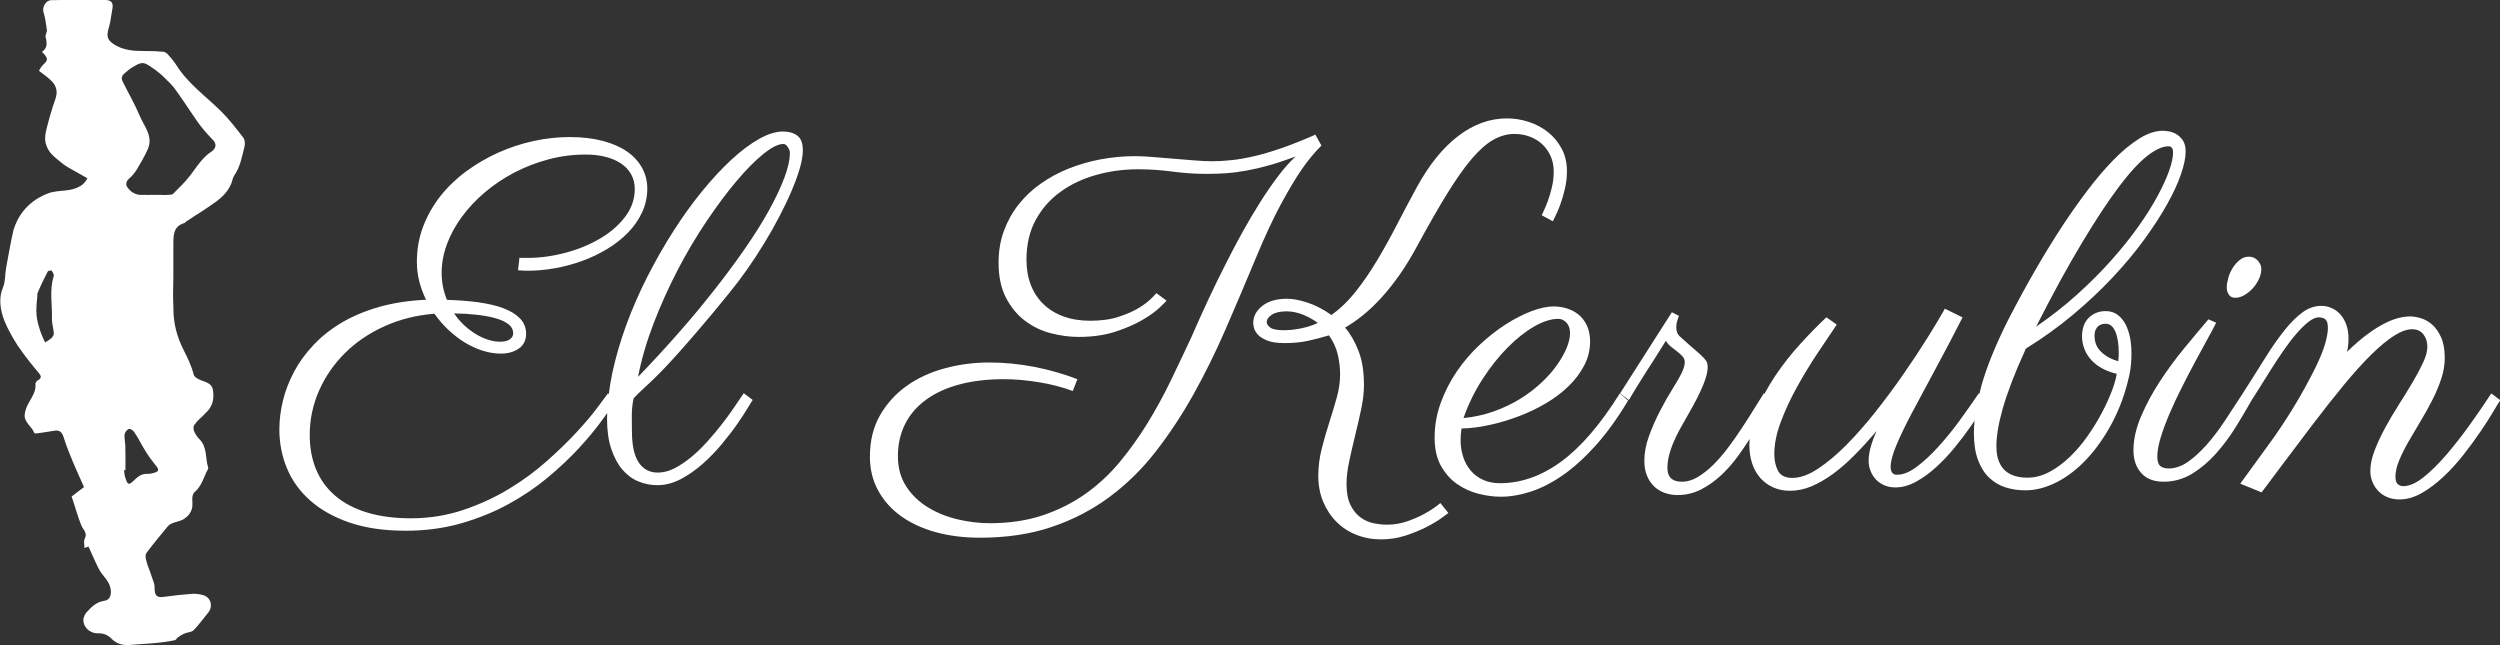
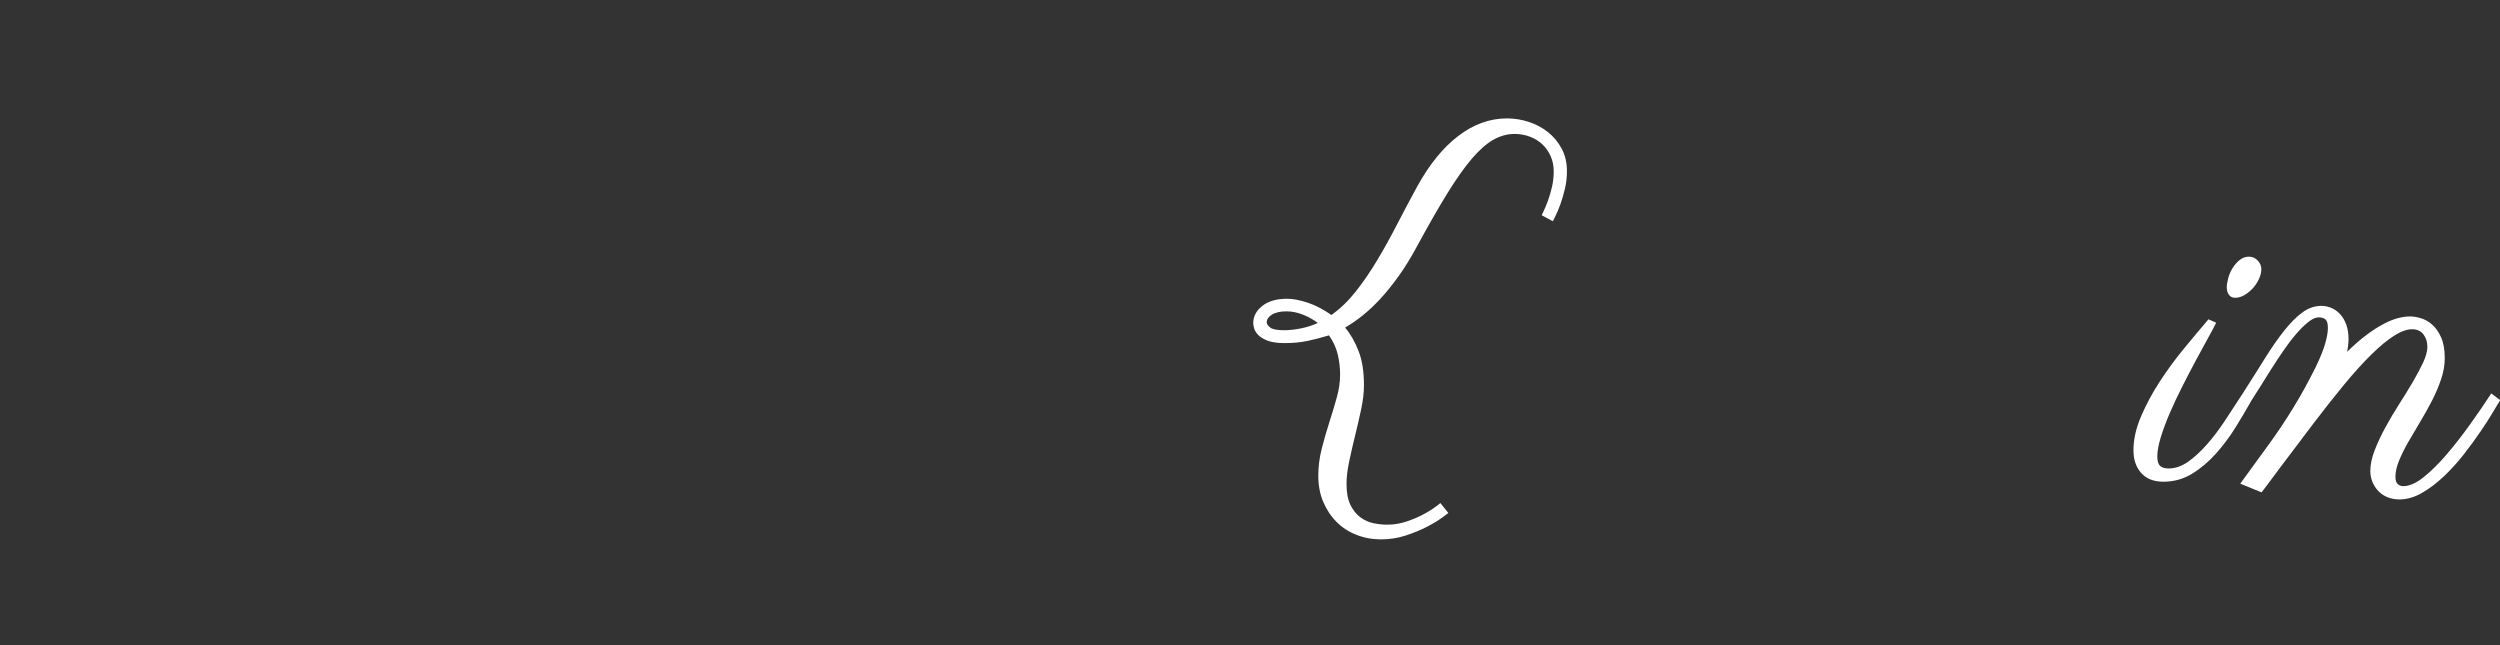
<svg xmlns="http://www.w3.org/2000/svg" id="Capa_1" x="0px" y="0px" viewBox="0 0 433.04 111.75" xml:space="preserve">
  <rect x="0" y="0" width="433.04" height="111.75" fill="#333333" stroke="none" />
-   <path fill="#FFFFFF" d="M8.12,5.18c0.05,0.41-0.32,0.89-0.22,1.26 c0.19,0.712,0.277,1.366-0.029,1.909C7.745,8.578,7.556,8.79,7.266,8.976 c0.453,0.432,0.694,0.75,0.794,1.009c0.115,0.237,0.086,0.433-0.076,0.667 c-0.01,0.014-0.018,0.029-0.028,0.043c-0.116,0.156-0.292,0.342-0.524,0.568 c-0.181,0.193-0.369,0.418-0.526,0.707c-0.055,0.122-0.102,0.235-0.142,0.313 c0.633,0.486,1.321,0.956,1.884,1.482c0.01,0.009,0.022,0.017,0.032,0.026 c0.591,0.507,0.949,1.064,1.073,1.697c0.011,0.047,0.019,0.095,0.027,0.144 c0.007,0.052,0.014,0.104,0.018,0.157c0.011,0.12,0.013,0.243,0.005,0.371 c-0,0.007-0,0.013-0.001,0.02c-0.009,0.14-0.029,0.285-0.062,0.435 c-0.004,0.018-0.006,0.036-0.01,0.055c-0.013,0.053-0.031,0.109-0.047,0.163 c-0.029,0.109-0.054,0.216-0.094,0.33c-0.62,1.75-1.13,3.54-1.57,5.34 c-0.147,0.609-0.23,1.23-0.193,1.832c0.095,0.805,0.429,1.521,0.929,2.162 c0.553,0.609,1.201,1.141,1.844,1.655c0.268,0.218,0.55,0.419,0.84,0.61 c0.057,0.036,0.114,0.072,0.171,0.107c0.084,0.054,0.17,0.106,0.255,0.159 c1.136,0.682,2.319,1.277,3.274,1.845c-0.405,0.826-1.014,1.309-1.724,1.612 c-0.483,0.221-1.021,0.363-1.606,0.448c-0.427,0.062-0.861,0.095-1.294,0.133 c-0.479,0.053-0.952,0.111-1.401,0.201c-0.198,0.044-0.396,0.087-0.585,0.156 c-0.809,0.29-1.549,0.654-2.224,1.084c-1.9,1.223-3.255,3-3.976,5.356 c-0.249,1.086-0.466,2.18-0.672,3.276c-0.003,0.016-0.006,0.032-0.009,0.048 c-0.204,1.088-0.397,2.178-0.6,3.266c-0.2,1.12-0.1,2.35-0.54,3.36 c-0.753,1.758-0.509,3.74,0.24,5.72c0.589,1.471,1.4,2.871,2.258,4.235 c1.246,1.869,2.653,3.569,3.732,4.865c0.371,0.434,0.383,0.674,0.256,0.858 c-0.06,0.129-0.184,0.253-0.406,0.372c-0.053,0.028-0.111,0.068-0.167,0.114 c-0.125,0.112-0.234,0.243-0.283,0.426c0.02,0.162,0.007,0.31,0.003,0.462 c-0,0.058,0.005,0.119,0.001,0.176c-0.008,0.094-0.023,0.185-0.039,0.276 c-0.022,0.131-0.049,0.26-0.087,0.386c-0.022,0.072-0.043,0.144-0.068,0.214 c-0.039,0.105-0.083,0.208-0.129,0.31c-0.359,0.805-0.903,1.54-1.239,2.365 c-0.065,0.175-0.124,0.351-0.173,0.532c-0.038,0.148-0.081,0.293-0.098,0.45 C4,73.11,5.51,73.8,5.94,75c0.02,0.06,0.24,0.1,0.36,0.08 c1.04-0.15,2.08-0.29,3.11-0.47c0.84-0.15,1.31,0.2,1.58,1.03 c0.93,2.96,2.32,5.95,3.56,8.72c-0.009,0.007-0.016,0.012-0.025,0.019 c0.002,0.004,0.003,0.008,0.005,0.011c-0.742,0.564-1.387,1.059-2.126,1.612 c0.618,1.727,1.078,3.692,1.856,5.368c0.42,0.61,0.84,1.12,0.41,1.96 c-0.21,0.4-0.04,1-0.04,1.59c0.4-0.14,0.67-0.24,0.7-0.25 c0.62,1.35,1.16,2.65,1.8,3.9c0.59,1.17,1.76,1.95,2.02,3.38 c0.12,0.645,0.074,1.249-0.235,1.645c-0.178,0.246-0.451,0.418-0.845,0.475 c-0.297,0.041-0.565,0.12-0.818,0.217c-0.089,0.036-0.177,0.068-0.266,0.112 c-0.05,0.024-0.097,0.05-0.145,0.075c-0.108,0.057-0.214,0.122-0.32,0.188 c-0.608,0.398-1.109,0.937-1.607,1.492c-0.236,0.347-0.401,0.707-0.464,1.056 c-0.11,1.36,1.04,2.52,2.56,2.49c0.96-0.02,1.67,0.29,2.32,0.95 c0.82,0.84,1.87,1.15,3.03,1.07c2.65-0.21,5.32-0.27,7.93-0.83 c0.21-0.04,0.36-0.38,0.57-0.52c0.35-0.24,0.72-0.48,1.11-0.64 c0.52-0.22,1.22-0.21,1.57-0.57c0.919-0.939,1.679-2.018,2.518-3.027 c0.911-1.119,0.452-2.726-0.928-3.063c-0.58-0.14-1.2-0.25-1.79-0.21 c-1.64,0.12-3.27,0.29-4.9,0.52c-1.17,0.17-1.61-0.12-1.65-1.28 c-0.01-0.37-0.01-0.76-0.12-1.1c-0.221-0.685-0.463-1.363-0.703-2.041 c-0.251-0.631-0.49-1.254-0.613-1.825c-0.011-0.035-0.024-0.068-0.035-0.103 c-0.12-0.38-0.16-0.96,0.05-1.24c0.002-0.003,0.005-0.006,0.007-0.009 c0.001-0.003,0.002-0.007,0.003-0.011c1.2-1.6,2.47-3.14,3.75-4.68 c0.72-0.71,1.97-0.67,2.77-1.22c0.283-0.197,0.505-0.388,0.688-0.577 c0.391-0.429,0.644-0.935,0.733-1.527c0.034-0.383-0.006-0.757-0.007-1.131 c-0.037-0.475,0.063-1.107,0.347-1.345c0.007-0.006,0.012-0.012,0.019-0.018 c0-0.001,0.001-0.001,0.001-0.002c0.133-0.112,0.255-0.231,0.369-0.352 c0.831-0.893,1.219-2.015,1.691-3.108C35.86,81.54,36.13,81.21,36.06,81 C35.53,79.35,35.94,77.41,34.5,76.03c-0.231-0.219-0.42-0.487-0.587-0.769 c-0.107-0.164-0.187-0.32-0.244-0.468c-0.014-0.032-0.035-0.061-0.048-0.093 c-0.13-0.32-0.16-0.87,0.03-1.1c0.05-0.06,0.109-0.112,0.16-0.171 c0.263-0.416,0.698-0.806,1.167-1.237c0.321-0.318,0.644-0.633,0.953-0.962 c0.97-1.04,1.17-2.31,0.96-3.66C36.74,66.61,36.01,66.29,35.16,66 c-0.61-0.21-1.48-0.61-1.6-1.09c-0.39-1.53-1.04-2.89-1.76-4.29 c-1.09-2.13-1.74-4.51-1.76-6.97c-0.001-0.12-0-0.241-0.001-0.361 c-0.095-1.648-0.064-3.323-0.014-4.995c0.001-2.006,0.005-4.013,0.005-6.024 c0-1.56,0.01-3.1,1.93-3.64c0.08-0.02,0.13-0.16,0.21-0.21 c0.216-0.142,0.436-0.279,0.654-0.419c0.615-0.433,1.262-0.843,1.919-1.246 c0.276-0.181,0.556-0.357,0.827-0.545c0.86-0.596,1.759-1.159,2.55-1.831 c0.014-0.013,0.029-0.026,0.044-0.039c0.151-0.13,0.295-0.266,0.437-0.405 c0.281-0.288,0.547-0.59,0.784-0.92c0.004-0.005,0.007-0.011,0.011-0.016 c0.193-0.27,0.351-0.571,0.508-0.875c0.044-0.093,0.096-0.177,0.135-0.274 c0.2-0.49,0.26-1.06,0.55-1.48c1.04-1.5,1.32-3.26,1.76-4.96 c0.12-0.48,0.08-1.19-0.2-1.55c-1.24-1.61-2.48-3.24-3.93-4.66 C35.57,16.61,32.51,14.43,30.5,11.21c-0.39-0.62-0.89-1.18-1.37-1.73 c-0.035-0.048-0.077-0.097-0.122-0.146c-0.179-0.147-0.37-0.272-0.578-0.354 c-0.557-0.046-1.118-0.088-1.679-0.119c-0.937-0.024-1.88-0.007-2.809-0.047 c-1.03-0.029-2.033-0.163-2.991-0.53c-0.041-0.016-0.082-0.035-0.123-0.051 c-0.311-0.126-0.618-0.27-0.918-0.452c-1.26-0.77-1.5-1.35-1.12-2.8 c0.137-0.424,0.235-0.858,0.322-1.294C19.251,2.9,19.385,2.115,19.5,1.33 c0.003-0.023,0.002-0.041,0.005-0.062C19.607,0.337,19.096,0,18.21,0 c-1.907,0.01-3.813,0-5.72,0c-1.21,0-2.42,0-3.63,0.03 C7.95,0.05,7.28,1.23,7.53,2.08C7.83,3.08,7.99,4.14,8.12,5.18z  M9.313,57.827c-0.004,0.129-0.059,0.27-0.144,0.407 c-0.029,0.05-0.065,0.096-0.099,0.142c-0.061,0.079-0.125,0.153-0.19,0.214 c-0.004,0.004-0.011,0.007-0.015,0.011c-0.106,0.095-0.228,0.186-0.358,0.272 c-0.044,0.029-0.087,0.064-0.135,0.094c-0.175,0.109-0.36,0.219-0.552,0.343 c-0.459-0.906-0.787-1.731-1.026-2.533c-0.057-0.179-0.104-0.359-0.152-0.538 c-0.013-0.052-0.031-0.105-0.043-0.156c-0.254-0.992-0.37-2-0.274-3.051 c0.018-0.51,0.068-1.05,0.135-1.61c-0.01-0.257-0.009-0.508,0.08-0.731 c0.51-1.25,1.11-2.46,1.73-3.66c0.053-0.106,0.375-0.183,0.55-0.183 c0.061-0.001,0.107,0.005,0.12,0.023c0.19,0.28,0.45,0.69,0.37,0.95 C8.54,50.24,9.06,52.7,9,55.14c-0.03,0.88,0.27,1.76,0.33,2.64 C9.327,57.798,9.317,57.809,9.313,57.827z M26.93,81.82 c-0.016,0.005-0.032,0.01-0.048,0.015c-0.072,0.027-0.15,0.05-0.23,0.071 c-0.36,0.108-0.735,0.198-1.092,0.174c-0.97-0.05-1.65,0.43-2.28,1.06 c-0.614,0.602-0.907,0.807-1.147,0.546c-0.147-0.143-0.272-0.453-0.433-0.956 c-0.13-0.4-0.16-0.84-0.23-1.27c0.09,0,0.17-0.01,0.26-0.01 c0-1.38,0.02-2.75-0.02-4.13c-0.005-0.491-0.126-1.04-0.142-1.553 c-0-0.007-0.001-0.014-0.001-0.02c-0.002-0.082,0.002-0.163,0.006-0.243 c0.002-0.088-0.003-0.177,0.007-0.264c0.012-0.104,0.062-0.213,0.126-0.321 c0.115-0.253,0.31-0.475,0.644-0.639c0.049-0.005,0.099,0.005,0.149,0.016 c0.223,0.048,0.584,0.287,0.721,0.504c0.047,0.073,0.088,0.151,0.133,0.224 c0.387,0.523,0.777,1.241,1.132,1.902c0.301,0.519,0.601,1.039,0.924,1.544 c0.54,0.85,1.18,1.65,1.8,2.45c0.022,0.028,0.024,0.05,0.042,0.076 c0.026,0.042,0.05,0.082,0.067,0.121C27.491,81.466,27.335,81.693,26.93,81.82z  M22.21,12.17c0.33-0.31,0.76-0.53,1.16-0.76 c0.488-0.293,0.847-0.447,1.179-0.476c0.548-0.055,1.011,0.231,1.831,0.806 c0.995,0.649,1.858,1.422,2.649,2.261c0.105,0.101,0.216,0.197,0.321,0.299 c0.64,0.62,1.16,1.37,1.67,2.11c0.063,0.09,0.121,0.183,0.183,0.273 c1.057,1.478,2.031,3.031,3.077,4.507c0.78,1.07,1.66,2.09,2.59,3.03 c0.736,0.744,0.474,1.427-0.018,1.861c-0.073,0.065-0.151,0.126-0.232,0.179 c-0.397,0.262-0.753,0.556-1.081,0.872C34.556,28.081,33.823,29.228,33,30.32 c-0.88,1.17-1.96,2.19-2.99,3.23c-0,0-0,0-0,0 C30.007,33.553,30.003,33.557,30,33.56c-0.147,0.147-0.45,0.174-0.718,0.185 c-0.434,0.055-0.899,0.034-1.357,0.012C27.563,33.754,27.2,33.75,26.84,33.75 c-0.678-0.011-1.401,0.039-2.089,0.008c-0.047,0.002-0.094,0-0.141,0.003 c-0.669,0.028-1.225-0.146-1.693-0.465c-0.036-0.022-0.07-0.049-0.105-0.073 c-0.066-0.05-0.13-0.104-0.192-0.159c-0.138-0.115-0.266-0.25-0.385-0.405 c-0.1-0.125-0.196-0.256-0.285-0.398c-0.14-0.22-0.08-0.74,0.09-0.97 c0.211-0.282,0.491-0.518,0.759-0.76c0.302-0.34,0.584-0.696,0.841-1.07 c0.701-1.161,1.376-2.345,1.94-3.581c1.03-2.26-0.62-4-1.4-5.86 c-0.84-2.03-1.97-3.93-2.94-5.91C20.73,13.08,21.67,12.69,22.21,12.17z " />
  <g>
-     <path fill="#FFFFFF" d="M138.1,23.49c-0.66-0.48-1.47-0.71-2.45-0.71  c-1.26,0-2.66,0.43-4.19,1.3c-1.54,0.87-3.14,2.07-4.8,3.61  c-1.66,1.54-3.35,3.36-5.07,5.47s-3.37,4.4-4.95,6.88  c-1.58,2.47-3.07,5.08-4.47,7.82c-1.4,2.74-2.61,5.51-3.65,8.32  c-1.03,2.81-1.85,5.6-2.45,8.39c-0.27,1.26-0.47,2.49-0.62,3.7  l-0.15-0.12c-0.28,0.36-0.87,1.15-1.76,2.37  c-0.9,1.22-2.08,2.62-3.54,4.21c-1.47,1.59-3.19,3.28-5.18,5.05  c-1.99,1.78-4.19,3.4-6.62,4.88c-2.43,1.48-5.08,2.7-7.95,3.67  c-2.87,0.96-5.89,1.45-9.08,1.45c-2.88,0-5.42-0.34-7.61-1.01  c-2.19-0.67-4.03-1.64-5.49-2.89C56.6,84.62,55.5,83.11,54.76,81.33  c-0.74-1.78-1.11-3.77-1.11-5.98c0-2.71,0.55-5.29,1.64-7.74  s2.59-4.61,4.51-6.5c1.91-1.89,4.19-3.42,6.83-4.61  c2.64-1.19,5.51-1.91,8.62-2.16c0.73,1.03,1.54,1.98,2.45,2.83  c0.91,0.85,1.86,1.58,2.85,2.18s2.02,1.07,3.08,1.4  c1.06,0.33,2.1,0.5,3.1,0.5c1.26,0,2.31-0.29,3.14-0.88  c0.84-0.59,1.26-1.44,1.26-2.56c0-1.03-0.35-1.91-1.05-2.64  c-0.7-0.73-1.66-1.32-2.89-1.78s-2.68-0.8-4.36-1.03  s-3.48-0.36-5.41-0.42C76.8,50.46,76.5,48.89,76.5,47.24  s0.31-3.3,0.92-4.95s1.48-3.23,2.6-4.76  C81.14,36.01,82.47,34.6,84,33.3c1.54-1.3,3.23-2.43,5.07-3.4  c1.84-0.96,3.82-1.73,5.91-2.29c2.1-0.56,4.25-0.84,6.46-0.84  c1.26,0,2.41,0.13,3.46,0.4c1.05,0.27,1.94,0.65,2.68,1.15  s1.32,1.13,1.74,1.87s0.63,1.59,0.63,2.54  c0,1.76-0.56,3.38-1.68,4.84c-1.12,1.47-2.57,2.73-4.36,3.77  c-1.79,1.05-3.79,1.87-6,2.45c-2.21,0.59-4.4,0.88-6.58,0.88h-1.01  c-0.14,0-0.25-0.01-0.34-0.04l-0.25,2.18c0.06,0,0.24,0.01,0.54,0.04  c0.31,0.03,0.71,0.04,1.22,0.04c1.51,0,3.07-0.15,4.7-0.44  c1.62-0.29,3.19-0.72,4.72-1.28c1.52-0.56,2.96-1.25,4.32-2.08  c1.36-0.82,2.54-1.76,3.56-2.81c1.02-1.05,1.83-2.21,2.43-3.5  s0.9-2.66,0.9-4.11c0-1.31-0.31-2.52-0.92-3.63  c-0.62-1.1-1.5-2.05-2.64-2.83c-1.15-0.78-2.55-1.39-4.21-1.82  s-3.56-0.65-5.68-0.65c-2.07,0-4.16,0.23-6.27,0.69  c-2.11,0.46-4.14,1.13-6.1,2.01c-1.96,0.88-3.79,1.95-5.51,3.21  c-1.72,1.26-3.21,2.69-4.49,4.3c-1.27,1.61-2.27,3.37-3,5.28  c-0.73,1.92-1.09,3.95-1.09,6.1c0,1.17,0.14,2.31,0.42,3.42  c0.28,1.1,0.67,2.16,1.17,3.17c-3.02,0.14-5.74,0.56-8.18,1.26  c-2.43,0.7-4.58,1.61-6.46,2.72c-1.87,1.12-3.49,2.4-4.86,3.86  c-1.37,1.45-2.49,2.99-3.35,4.61c-0.87,1.62-1.51,3.29-1.93,4.99  c-0.42,1.71-0.63,3.38-0.63,5.03c0,2.35,0.43,4.58,1.3,6.69  s2.2,3.97,4,5.58s4.07,2.89,6.81,3.84S66.5,91.93,70.27,91.93  c3.44,0,6.64-0.43,9.6-1.28s5.7-1.96,8.2-3.33  s4.77-2.9,6.79-4.59c2.03-1.69,3.82-3.38,5.37-5.05  c1.55-1.68,2.87-3.26,3.96-4.76c0.36-0.49,0.68-0.94,0.99-1.37  c-0.01,0.32-0.03,0.65-0.03,0.97c0,2.04,0.24,3.79,0.73,5.24  c0.49,1.45,1.13,2.65,1.93,3.58c0.8,0.94,1.72,1.62,2.77,2.05  c1.05,0.43,2.14,0.65,3.29,0.65c1.37,0,2.72-0.35,4.05-1.05  c1.33-0.7,2.59-1.58,3.79-2.64c1.2-1.06,2.32-2.22,3.35-3.46  s1.93-2.41,2.68-3.5c0.75-1.09,1.36-2.02,1.82-2.79  c0.46-0.77,0.73-1.21,0.82-1.32l-1.55-1.17  c-0.48,0.7-1.03,1.52-1.68,2.47c-0.64,0.95-1.36,1.94-2.16,2.96  s-1.64,2.03-2.54,3.02s-1.82,1.88-2.77,2.66  c-0.95,0.78-1.91,1.42-2.87,1.91s-1.92,0.73-2.87,0.73  c-1.43,0-2.53-0.59-3.31-1.76c-0.78-1.17-1.17-2.98-1.17-5.41  c0-0.81-0.01-1.7-0.02-2.66c-0.01-0.96,0.09-1.98,0.31-3.04  c0.5-0.53,0.99-1.01,1.47-1.45c0.47-0.43,0.99-0.92,1.55-1.45  c0.56-0.53,1.2-1.17,1.93-1.91c0.73-0.74,1.62-1.71,2.68-2.89  c1.06-1.19,2.33-2.63,3.79-4.34c1.47-1.71,3.21-3.8,5.22-6.29  c1.01-1.23,2.02-2.57,3.04-4.02s2-2.95,2.94-4.49  c0.94-1.54,1.81-3.08,2.62-4.63s1.52-3.03,2.12-4.44  c0.6-1.41,1.08-2.72,1.43-3.92c0.35-1.2,0.52-2.24,0.52-3.1  C139.08,24.83,138.75,23.97,138.1,23.49z M82.37,54.5  c1.22,0.13,2.31,0.31,3.27,0.57c0.96,0.25,1.75,0.59,2.35,1.03  c0.6,0.43,0.9,0.99,0.9,1.66c0,0.39-0.19,0.73-0.57,1.01  s-0.94,0.42-1.7,0.42c-0.64,0-1.32-0.11-2.03-0.33  s-1.42-0.54-2.12-0.96c-0.7-0.42-1.38-0.93-2.03-1.53  c-0.66-0.6-1.25-1.29-1.78-2.08C79.92,54.3,81.16,54.37,82.37,54.5z   M135.85,30.83c-0.64,1.71-1.54,3.59-2.68,5.66  c-1.15,2.07-2.53,4.27-4.15,6.6c-1.62,2.33-3.4,4.74-5.35,7.21  c-1.94,2.47-4.02,4.98-6.25,7.5c-2.22,2.53-4.52,5.02-6.9,7.48  c0.59-3.05,1.5-6.16,2.73-9.35s2.63-6.27,4.19-9.27  s3.24-5.8,5.01-8.43c1.77-2.63,3.49-4.93,5.16-6.9  c1.66-1.97,3.21-3.53,4.63-4.67c1.43-1.15,2.57-1.72,3.44-1.72  c0.31,0,0.57,0.19,0.8,0.57s0.34,0.68,0.34,0.9  C136.82,27.66,136.5,29.13,135.85,30.83z" />
-     <path fill="#FFFFFF" d="M221.93,35.27c1.4-2.57,2.61-4.6,3.65-6.08  s2.14-2.81,3.31-3.98l-1.05-1.89c-2.15,0.95-4.09,1.73-5.83,2.33  c-1.73,0.6-3.32,1.07-4.76,1.4c-1.44,0.34-2.75,0.57-3.94,0.69  s-2.3,0.19-3.33,0.19c-0.92,0-1.97-0.05-3.14-0.15  s-2.37-0.19-3.58-0.29c-1.22-0.1-2.4-0.2-3.56-0.29  c-1.16-0.1-2.17-0.15-3.04-0.15c-2.01,0-4,0.18-5.95,0.54  c-1.96,0.36-3.81,0.9-5.56,1.59c-1.75,0.7-3.37,1.57-4.86,2.62  c-1.5,1.05-2.78,2.26-3.86,3.63c-1.08,1.37-1.92,2.89-2.54,4.57  s-0.92,3.51-0.92,5.49c0,2.43,0.43,4.47,1.3,6.12  c0.87,1.65,1.97,2.98,3.31,3.98c1.34,1.01,2.83,1.72,4.47,2.14  s3.24,0.63,4.8,0.63c2.4,0,4.54-0.31,6.39-0.92  c1.86-0.61,3.42-1.3,4.7-2.05c1.27-0.75,2.26-1.47,2.96-2.14  c0.7-0.67,1.09-1.06,1.17-1.17l-1.76-1.3  c-0.06,0.06-0.32,0.34-0.8,0.84s-1.18,1.05-2.12,1.64  s-2.12,1.12-3.54,1.59c-1.43,0.48-3.1,0.71-5.03,0.71  c-1.71,0-3.24-0.25-4.61-0.75s-2.53-1.22-3.48-2.14s-1.68-2.03-2.18-3.33  s-0.75-2.75-0.75-4.34c0-2.63,0.53-4.92,1.59-6.88s2.49-3.58,4.28-4.88  s3.85-2.28,6.18-2.93c2.33-0.66,4.77-0.99,7.32-0.99  c1.9,0,3.87,0.13,5.91,0.4c2.04,0.27,4.01,0.4,5.91,0.4  c1.17,0,2.33-0.04,3.46-0.12s2.31-0.24,3.52-0.46  c1.22-0.22,2.52-0.53,3.9-0.92s2.9-0.89,4.55-1.51  c-0.98,0.89-1.99,2.03-3.04,3.42s-2.09,2.89-3.12,4.53  s-2.05,3.35-3.04,5.14s-1.92,3.55-2.79,5.28  c-2.07,4.05-4.09,8.37-6.08,12.96c-1.15,2.46-2.33,4.96-3.56,7.5  c-1.23,2.54-2.58,5.01-4.05,7.4s-3.08,4.63-4.82,6.73  c-1.75,2.1-3.73,3.93-5.93,5.49c-2.21,1.56-4.68,2.8-7.4,3.71  c-2.73,0.91-5.78,1.36-9.16,1.36c-1.82,0-3.67-0.22-5.56-0.67  s-3.6-1.14-5.14-2.08s-2.79-2.14-3.75-3.61s-1.45-3.22-1.45-5.26  s0.41-3.89,1.24-5.54c0.82-1.65,2.03-3.05,3.61-4.21  c1.58-1.16,3.5-2.05,5.77-2.66c2.26-0.61,4.84-0.92,7.72-0.92  c1.87,0,3.88,0.17,6.04,0.52c2.15,0.35,4.12,0.86,5.91,1.53  l0.8-2.05c-2.4-0.92-4.91-1.63-7.51-2.14c-2.6-0.5-5.19-0.75-7.76-0.75  c-2.68,0-5.28,0.34-7.78,1.03c-2.5,0.68-4.7,1.71-6.6,3.08  c-1.9,1.37-3.42,3.07-4.57,5.09c-1.15,2.03-1.72,4.4-1.72,7.11  c0,2.18,0.48,4.14,1.43,5.87s2.26,3.21,3.94,4.42  s3.68,2.14,6.02,2.79c2.33,0.64,4.88,0.96,7.65,0.96  c4.64,0,8.8-0.62,12.47-1.87c3.68-1.24,7-2.97,9.98-5.18  s5.65-4.83,8.01-7.86s4.53-6.32,6.52-9.87  c1.98-3.55,3.84-7.3,5.56-11.26s3.42-7.95,5.09-11.97  C219,41.13,220.53,37.85,221.93,35.27z" />
    <path fill="#FFFFFF" d="M246.67,89.03c-0.87,0.48-1.85,0.9-2.96,1.28  c-1.1,0.38-2.26,0.57-3.46,0.57c-0.73,0-1.5-0.08-2.33-0.25  c-0.82-0.17-1.59-0.51-2.29-1.03s-1.27-1.24-1.72-2.16  c-0.45-0.92-0.67-2.14-0.67-3.65c0-1.12,0.15-2.4,0.46-3.86  c0.31-1.45,0.65-2.95,1.03-4.49s0.73-3.06,1.05-4.57  s0.48-2.89,0.48-4.15c0-2.35-0.31-4.33-0.94-5.93  c-0.63-1.61-1.4-2.96-2.33-4.05c0.98-0.56,1.98-1.25,3.02-2.08  c1.03-0.82,2.08-1.81,3.14-2.96c1.06-1.15,2.13-2.48,3.21-4  s2.15-3.28,3.21-5.26c1.93-3.55,3.65-6.55,5.16-8.99  s2.91-4.43,4.21-5.95s2.54-2.62,3.73-3.29  c1.19-0.67,2.41-1.01,3.67-1.01c0.95,0,1.84,0.16,2.68,0.48  s1.56,0.77,2.16,1.34s1.08,1.26,1.43,2.05  c0.35,0.8,0.52,1.67,0.52,2.62c0,0.92-0.1,1.83-0.31,2.73  c-0.21,0.89-0.45,1.7-0.71,2.41c-0.27,0.71-0.51,1.29-0.73,1.74  s-0.33,0.69-0.33,0.71l1.93,1.05c0.03-0.08,0.17-0.38,0.44-0.9  c0.26-0.52,0.54-1.17,0.84-1.97c0.29-0.8,0.56-1.7,0.8-2.71  c0.24-1.01,0.36-2.04,0.36-3.1c0-1.45-0.3-2.75-0.9-3.88  s-1.39-2.09-2.37-2.87s-2.09-1.38-3.33-1.78  c-1.24-0.41-2.51-0.61-3.79-0.61c-2.96,0-5.77,1.01-8.43,3.04  c-2.66,2.03-5.03,4.96-7.13,8.78c-1.17,2.15-2.32,4.31-3.44,6.48  s-2.26,4.24-3.44,6.21s-2.41,3.78-3.71,5.43s-2.72,3.02-4.26,4.11  c-1.45-1.01-2.85-1.73-4.19-2.16s-2.5-0.65-3.48-0.65  c-1.82,0-3.25,0.41-4.3,1.24s-1.57,1.82-1.57,3  c0,0.2,0.05,0.48,0.15,0.86c0.1,0.38,0.32,0.75,0.67,1.13  c0.35,0.38,0.89,0.71,1.61,1.01c0.73,0.29,1.72,0.44,2.98,0.44  c1.51,0,2.85-0.13,4.02-0.38s2.4-0.57,3.69-0.96  c0.75,1.06,1.26,2.18,1.53,3.35s0.4,2.32,0.4,3.44  c0,1.29-0.2,2.63-0.59,4.02c-0.39,1.4-0.83,2.84-1.3,4.32  c-0.48,1.48-0.91,2.99-1.3,4.53s-0.59,3.09-0.59,4.65  c0,1.65,0.28,3.15,0.84,4.49s1.32,2.5,2.29,3.48  c0.96,0.98,2.11,1.73,3.44,2.26s2.76,0.8,4.3,0.8  c1.48,0,2.91-0.22,4.28-0.67s2.59-0.95,3.67-1.51  c1.08-0.56,1.94-1.08,2.6-1.57s1.03-0.76,1.11-0.82l-1.38-1.72  C248.61,87.87,247.68,88.5,246.67,89.03z M225.31,56.89  c-1.05,0.21-2.01,0.31-2.87,0.31c-1.2,0-2.01-0.15-2.41-0.46  s-0.61-0.61-0.61-0.92c0-0.5,0.3-0.94,0.9-1.32  c0.6-0.38,1.45-0.57,2.54-0.57c0.95,0,1.91,0.2,2.87,0.59  c0.96,0.39,1.81,0.87,2.54,1.42  C227.34,56.37,226.36,56.68,225.31,56.89z" />
-     <path fill="#FFFFFF" d="M270.4,79.97c-3.41,2.49-6.95,3.73-10.61,3.73  c-1.09,0-2.06-0.2-2.91-0.59s-1.57-0.93-2.14-1.61  c-0.57-0.68-1.01-1.48-1.3-2.39C253.15,78.2,253,77.24,253,76.24  c0-0.34,0.01-0.67,0.04-1.01c0.03-0.33,0.07-0.67,0.12-1.01  c1.51-0.03,3.1-0.22,4.78-0.59s3.34-0.85,4.99-1.47  c1.65-0.61,3.23-1.36,4.74-2.24c1.51-0.88,2.84-1.87,3.98-2.98  c1.15-1.1,2.06-2.31,2.75-3.61c0.68-1.3,1.03-2.69,1.03-4.17  c0-1.09-0.19-2.03-0.57-2.81c-0.38-0.78-0.87-1.41-1.47-1.89  s-1.28-0.82-2.03-1.05c-0.75-0.22-1.5-0.33-2.22-0.33  c-1.12,0-2.4,0.27-3.86,0.82c-1.45,0.54-2.94,1.31-4.47,2.29  s-3.03,2.16-4.51,3.54s-2.79,2.91-3.94,4.59  c-1.15,1.68-2.08,3.49-2.79,5.43c-0.71,1.94-1.07,3.96-1.07,6.06  c0,1.96,0.37,3.59,1.11,4.91c0.74,1.31,1.68,2.36,2.81,3.14  s2.37,1.34,3.71,1.68c1.34,0.33,2.61,0.5,3.82,0.5  c1.65,0,3.38-0.29,5.2-0.88s3.67-1.54,5.56-2.85  c1.89-1.31,3.78-3.03,5.68-5.14s3.77-4.7,5.62-7.78l-1.42-1.26  C277.21,73.54,273.81,77.48,270.4,79.97z M256.8,65.67  c1.36-2.1,2.8-3.92,4.34-5.47c1.54-1.55,3.07-2.77,4.61-3.65  c1.54-0.88,2.92-1.32,4.15-1.32c0.56,0,1.04,0.22,1.45,0.67  c0.4,0.45,0.61,1.05,0.61,1.8s-0.2,1.61-0.59,2.56  s-0.95,1.94-1.68,2.98c-0.73,1.03-1.63,2.05-2.71,3.06  s-2.3,1.94-3.67,2.79c-1.37,0.85-2.88,1.57-4.53,2.16  c-1.65,0.59-3.41,0.98-5.28,1.17  C254.34,70.02,255.44,67.77,256.8,65.67z" />
-     <path fill="#FFFFFF" d="M368.14,56.11c-0.36-0.67-0.83-1.21-1.38-1.61  c-0.56-0.4-1.23-0.61-2.01-0.61c-1.17,0-2.15,0.38-2.94,1.15  c-0.78,0.77-1.17,1.85-1.17,3.25c0,0.64,0.11,1.29,0.34,1.95  c0.22,0.66,0.57,1.28,1.05,1.87s1.1,1.11,1.87,1.57  s1.68,0.82,2.75,1.07c-0.11,0.78-0.39,1.77-0.84,2.96  s-1.02,2.45-1.72,3.77c-0.7,1.33-1.52,2.66-2.45,4  s-1.96,2.55-3.08,3.63c-1.12,1.08-2.3,1.95-3.54,2.62  c-1.24,0.67-2.52,1.01-3.84,1.01c-0.7,0-1.37-0.08-2.01-0.25  s-1.22-0.45-1.72-0.86c-0.5-0.4-0.9-0.96-1.2-1.68  c-0.29-0.71-0.44-1.61-0.44-2.71c0-0.78,0.08-1.7,0.25-2.77  s0.45-2.29,0.84-3.67c0.39-1.38,0.92-2.94,1.57-4.65  c0.66-1.72,1.47-3.64,2.45-5.77c2.94-1.82,5.65-3.77,8.16-5.87  c2.5-2.1,4.78-4.24,6.83-6.42s3.87-4.35,5.45-6.52  c1.58-2.17,2.91-4.21,3.98-6.12s1.89-3.66,2.43-5.24  s0.82-2.89,0.82-3.92c0-0.87-0.17-1.54-0.52-2.03  c-0.35-0.49-0.75-0.85-1.2-1.09s-0.89-0.38-1.32-0.44  c-0.43-0.06-0.73-0.08-0.9-0.08c-1.31,0-2.71,0.47-4.17,1.4  c-1.47,0.94-2.95,2.17-4.45,3.71s-2.98,3.29-4.46,5.24  c-1.48,1.96-2.89,3.96-4.24,6c-3.16,4.81-6.3,10.25-9.43,16.31  c-2.18,4.33-3.72,8.11-4.63,11.32c-0.16,0.55-0.28,1.07-0.41,1.6  l-0.11-0.09c-0.98,1.45-2.08,3.01-3.29,4.68s-2.46,3.19-3.73,4.59  c-1.27,1.4-2.53,2.56-3.77,3.48c-1.24,0.92-2.38,1.37-3.42,1.34  c-0.36,0-0.63-0.13-0.8-0.38c-0.17-0.25-0.25-0.57-0.25-0.96  c0-0.95,0.34-2.24,1.03-3.86c0.68-1.62,1.61-3.53,2.77-5.72  s2.49-4.67,3.98-7.42s3.05-5.72,4.68-8.91l-3.06-1.51  c-0.78,1.4-1.8,3.09-3.04,5.07c-1.24,1.99-2.62,4.07-4.13,6.25  s-3.11,4.34-4.8,6.48s-3.38,4.06-5.07,5.77s-3.34,3.09-4.95,4.15  c-1.61,1.06-3.08,1.59-4.42,1.59c-1.23,0-2.06-0.41-2.49-1.22  s-0.65-1.79-0.65-2.94c0-1.7,0.38-3.56,1.13-5.56s1.68-4,2.79-6  c1.1-2,2.28-3.93,3.52-5.81c1.24-1.87,2.37-3.55,3.38-5.03  l-1.8-1.26c-1.43,1.34-2.93,2.88-4.51,4.61  c-1.58,1.73-3.02,3.56-4.32,5.49c-0.69,1.03-1.32,2.08-1.89,3.14  l-0.11-0.08c-0.5,0.78-1.08,1.7-1.72,2.75s-1.34,2.15-2.1,3.29  c-0.75,1.15-1.54,2.27-2.37,3.38c-0.83,1.1-1.68,2.09-2.56,2.96  s-1.78,1.57-2.68,2.12c-0.91,0.54-1.82,0.82-2.75,0.82  c-0.28,0-0.57-0.03-0.86-0.08c-0.29-0.06-0.57-0.17-0.82-0.34  s-0.46-0.41-0.61-0.73s-0.23-0.75-0.23-1.28  c0-0.7,0.1-1.43,0.29-2.18c0.2-0.75,0.45-1.51,0.78-2.26  c0.32-0.75,0.68-1.5,1.09-2.24s0.82-1.47,1.24-2.2  c0.7-1.2,1.28-2.26,1.74-3.17s0.82-1.7,1.09-2.37  s0.45-1.24,0.57-1.72c0.11-0.48,0.17-0.88,0.17-1.22  c0-0.33-0.04-0.61-0.1-0.82c-0.07-0.21-0.25-0.47-0.54-0.8  c-0.29-0.32-0.76-0.75-1.4-1.3c-0.64-0.54-1.52-1.32-2.64-2.33  c-0.31-0.25-0.51-0.52-0.61-0.82c-0.1-0.29-0.15-0.59-0.15-0.9  c0-0.42,0.06-0.81,0.19-1.17s0.22-0.63,0.27-0.8l-1.22-0.63  l-8.97,14.05l1.51,1.17c0.7-1.17,1.42-2.37,2.18-3.58  s1.45-2.31,2.1-3.29c0.73-1.15,1.44-2.28,2.14-3.4  c0.25,0.42,0.57,0.78,0.94,1.07c0.38,0.29,0.74,0.57,1.09,0.84  s0.64,0.54,0.88,0.82s0.36,0.6,0.36,0.96c0,0.5-0.17,1.1-0.5,1.8  c-0.33,0.7-0.87,1.63-1.59,2.79c-0.73,1.16-1.45,2.44-2.18,3.84  s-1.36,2.84-1.91,4.34s-0.82,2.93-0.82,4.3  c0,1.01,0.15,1.88,0.46,2.62c0.31,0.74,0.73,1.36,1.26,1.87  c0.53,0.5,1.15,0.87,1.84,1.11c0.7,0.24,1.44,0.36,2.22,0.36  c1.42,0,2.77-0.32,4.02-0.96c1.26-0.64,2.42-1.47,3.5-2.47  c1.08-1.01,2.07-2.14,2.98-3.4c0.7-0.98,1.35-1.93,1.96-2.88  c-0.02,0.32-0.05,0.64-0.05,0.96c0,1.23,0.17,2.34,0.5,3.33  c0.34,0.99,0.82,1.83,1.45,2.52c0.63,0.69,1.37,1.22,2.22,1.59  c0.85,0.38,1.81,0.57,2.87,0.57c1.26,0,2.5-0.26,3.73-0.78  s2.47-1.23,3.71-2.14c1.24-0.91,2.5-2,3.75-3.27  c1.26-1.27,2.53-2.66,3.82-4.17c-0.45,0.98-0.79,1.9-1.03,2.77  c-0.24,0.87-0.36,1.66-0.36,2.39c0,0.62,0.11,1.2,0.33,1.76  s0.53,1.05,0.92,1.47s0.87,0.75,1.45,1.01  c0.57,0.25,1.22,0.38,1.95,0.38c1.17,0,2.36-0.33,3.56-0.99  c1.2-0.66,2.36-1.5,3.48-2.52c1.12-1.02,2.18-2.14,3.19-3.38  c1.01-1.23,1.9-2.4,2.68-3.52c0.29-0.41,0.54-0.78,0.79-1.15  c-0.07,0.72-0.12,1.42-0.12,2.08c0,1.87,0.24,3.45,0.71,4.72  c0.48,1.27,1.12,2.3,1.95,3.08c0.82,0.78,1.77,1.34,2.85,1.68  c1.08,0.34,2.21,0.5,3.42,0.5c1.76,0,3.56-0.47,5.41-1.4  C358.09,82.59,359.83,81.25,361.47,79.5c1.63-1.75,3.1-3.84,4.4-6.29  c1.3-2.45,2.29-5.18,2.96-8.2c0.14-0.64,0.24-1.28,0.29-1.91  c0.06-0.63,0.08-1.26,0.08-1.91c0-0.95-0.08-1.87-0.25-2.75  C368.77,57.56,368.5,56.78,368.14,56.11z M360.7,41.94  c2.39-3.97,4.51-7.18,6.37-9.64s3.49-4.23,4.91-5.33  c1.41-1.09,2.62-1.63,3.63-1.63c0.53,0,0.8,0.36,0.8,1.09  c0,0.81-0.23,1.87-0.69,3.17s-1.14,2.77-2.03,4.42  c-0.89,1.65-2.01,3.42-3.35,5.3s-2.89,3.82-4.65,5.79  c-1.76,1.97-3.72,3.93-5.89,5.89s-4.54,3.82-7.11,5.58  C355.63,50.79,358.3,45.91,360.7,41.94z M366.98,61.82  c-0.01,0.25-0.04,0.5-0.06,0.75c-1.15-0.31-2.12-0.83-2.91-1.57  c-0.8-0.74-1.2-1.68-1.2-2.83c0-0.45,0.07-0.81,0.21-1.09  c0.14-0.28,0.31-0.5,0.52-0.65s0.42-0.25,0.63-0.29  s0.4-0.06,0.57-0.06c0.73,0,1.29,0.46,1.68,1.38S367,59.59,367,61.1  C367,61.33,367,61.56,366.98,61.82z" />
    <path fill="#FFFFFF" d="M387.17,51.58c0.53,0,1.06-0.15,1.59-0.46  s1.01-0.7,1.45-1.17c0.43-0.48,0.79-1.01,1.07-1.61  c0.28-0.6,0.42-1.18,0.42-1.74c0-0.53-0.21-1.02-0.63-1.47  s-0.92-0.67-1.51-0.67c-0.62,0-1.16,0.2-1.63,0.59  c-0.48,0.39-0.88,0.86-1.22,1.41c-0.34,0.54-0.59,1.12-0.75,1.74  c-0.17,0.62-0.25,1.15-0.25,1.59c0,0.5,0.13,0.93,0.38,1.28  C386.33,51.41,386.7,51.58,387.17,51.58z" />
    <path fill="#FFFFFF" d="M431.53,68.15c-1.09,1.68-2.31,3.45-3.65,5.33  c-1.34,1.87-2.69,3.61-4.05,5.2s-2.69,2.91-4,3.96  c-1.31,1.05-2.5,1.57-3.56,1.57c-0.34,0-0.64-0.11-0.92-0.34  s-0.42-0.66-0.42-1.3c0-0.84,0.21-1.77,0.63-2.79  s0.95-2.09,1.59-3.21c0.64-1.12,1.33-2.28,2.05-3.48  s1.41-2.42,2.05-3.67c0.64-1.24,1.17-2.49,1.59-3.73  c0.42-1.24,0.63-2.47,0.63-3.67c0-1.48-0.22-2.69-0.65-3.63  s-0.96-1.67-1.57-2.2c-0.62-0.53-1.27-0.89-1.97-1.09  s-1.31-0.29-1.84-0.29c-0.62,0-1.3,0.1-2.05,0.29  s-1.58,0.52-2.47,0.99c-0.89,0.46-1.87,1.08-2.93,1.87  c-1.06,0.78-2.21,1.78-3.44,2.98c0.17-0.78,0.25-1.54,0.25-2.26  c0-0.92-0.13-1.73-0.38-2.43s-0.59-1.29-1.03-1.78  c-0.43-0.49-0.94-0.86-1.51-1.11s-1.17-0.38-1.78-0.38  c-1.15,0-2.23,0.37-3.25,1.11s-2.07,1.78-3.14,3.12  s-2.19,2.94-3.35,4.8s-2.45,3.91-3.88,6.14  c-1.03,1.59-2.07,3.17-3.1,4.74c-1.04,1.57-2.09,2.96-3.17,4.17  s-2.16,2.2-3.25,2.96c-1.09,0.75-2.21,1.13-3.35,1.13  c-0.62,0-1.09-0.15-1.43-0.44c-0.33-0.29-0.5-0.85-0.5-1.66  c0-0.89,0.2-1.98,0.59-3.27c0.39-1.29,0.9-2.66,1.53-4.13  c0.63-1.47,1.33-2.98,2.12-4.53c0.78-1.55,1.55-3.03,2.31-4.45  c0.75-1.41,1.46-2.71,2.12-3.9c0.66-1.19,1.17-2.14,1.53-2.87  l-1.34-0.59c-1.29,1.51-2.69,3.19-4.21,5.03s-2.93,3.77-4.23,5.76  c-1.3,2-2.38,4.02-3.25,6.06s-1.3,4-1.3,5.87  c0,1.59,0.45,2.89,1.34,3.9c0.9,1.01,2.18,1.51,3.86,1.51  c1.79,0,3.44-0.46,4.95-1.38s2.89-2.09,4.15-3.5  c1.26-1.41,2.4-2.94,3.42-4.59c1.02-1.65,1.94-3.2,2.75-4.65  c0.39-0.59,0.88-1.36,1.47-2.31s1.22-1.96,1.89-3.02  s1.38-2.13,2.12-3.21c0.74-1.08,1.47-2.04,2.2-2.89  s1.43-1.55,2.12-2.1c0.68-0.54,1.29-0.82,1.82-0.82  c0.5,0,0.89,0.12,1.17,0.36s0.42,0.73,0.42,1.49  c0,0.67-0.15,1.56-0.46,2.66s-0.87,2.5-1.68,4.17  c-0.56,1.12-1.16,2.26-1.8,3.44s-1.32,2.34-2.03,3.5  s-1.43,2.29-2.16,3.38s-1.44,2.11-2.14,3.06l-4.91,6.75l3.69,1.51  c0.33-0.42,0.71-0.92,1.13-1.49s0.87-1.17,1.34-1.8  c0.48-0.63,0.95-1.26,1.43-1.91c0.47-0.64,0.95-1.27,1.43-1.89  c1.09-1.43,2.21-2.91,3.35-4.44c2.01-2.66,3.88-5.02,5.6-7.11  c1.72-2.08,3.31-3.84,4.76-5.26c1.45-1.43,2.77-2.51,3.94-3.25  s2.21-1.11,3.1-1.11c0.84,0,1.49,0.29,1.95,0.88  s0.69,1.31,0.69,2.18c0,0.75-0.25,1.66-0.73,2.7  c-0.49,1.05-1.1,2.19-1.82,3.42c-0.73,1.23-1.52,2.52-2.39,3.88  c-0.87,1.36-1.66,2.7-2.39,4.05c-0.73,1.34-1.33,2.65-1.82,3.92  c-0.49,1.27-0.73,2.45-0.73,3.54c0,0.67,0.13,1.31,0.38,1.91  c0.25,0.6,0.59,1.12,1.03,1.57s0.96,0.8,1.57,1.05  c0.62,0.25,1.3,0.38,2.05,0.38c1.31,0,2.62-0.38,3.92-1.13  c1.3-0.75,2.56-1.71,3.79-2.87s2.38-2.43,3.46-3.82  c1.08-1.38,2.05-2.71,2.91-3.98c0.87-1.27,1.59-2.4,2.18-3.4  s0.99-1.66,1.22-1.99L431.53,68.15z" />
  </g>
</svg>